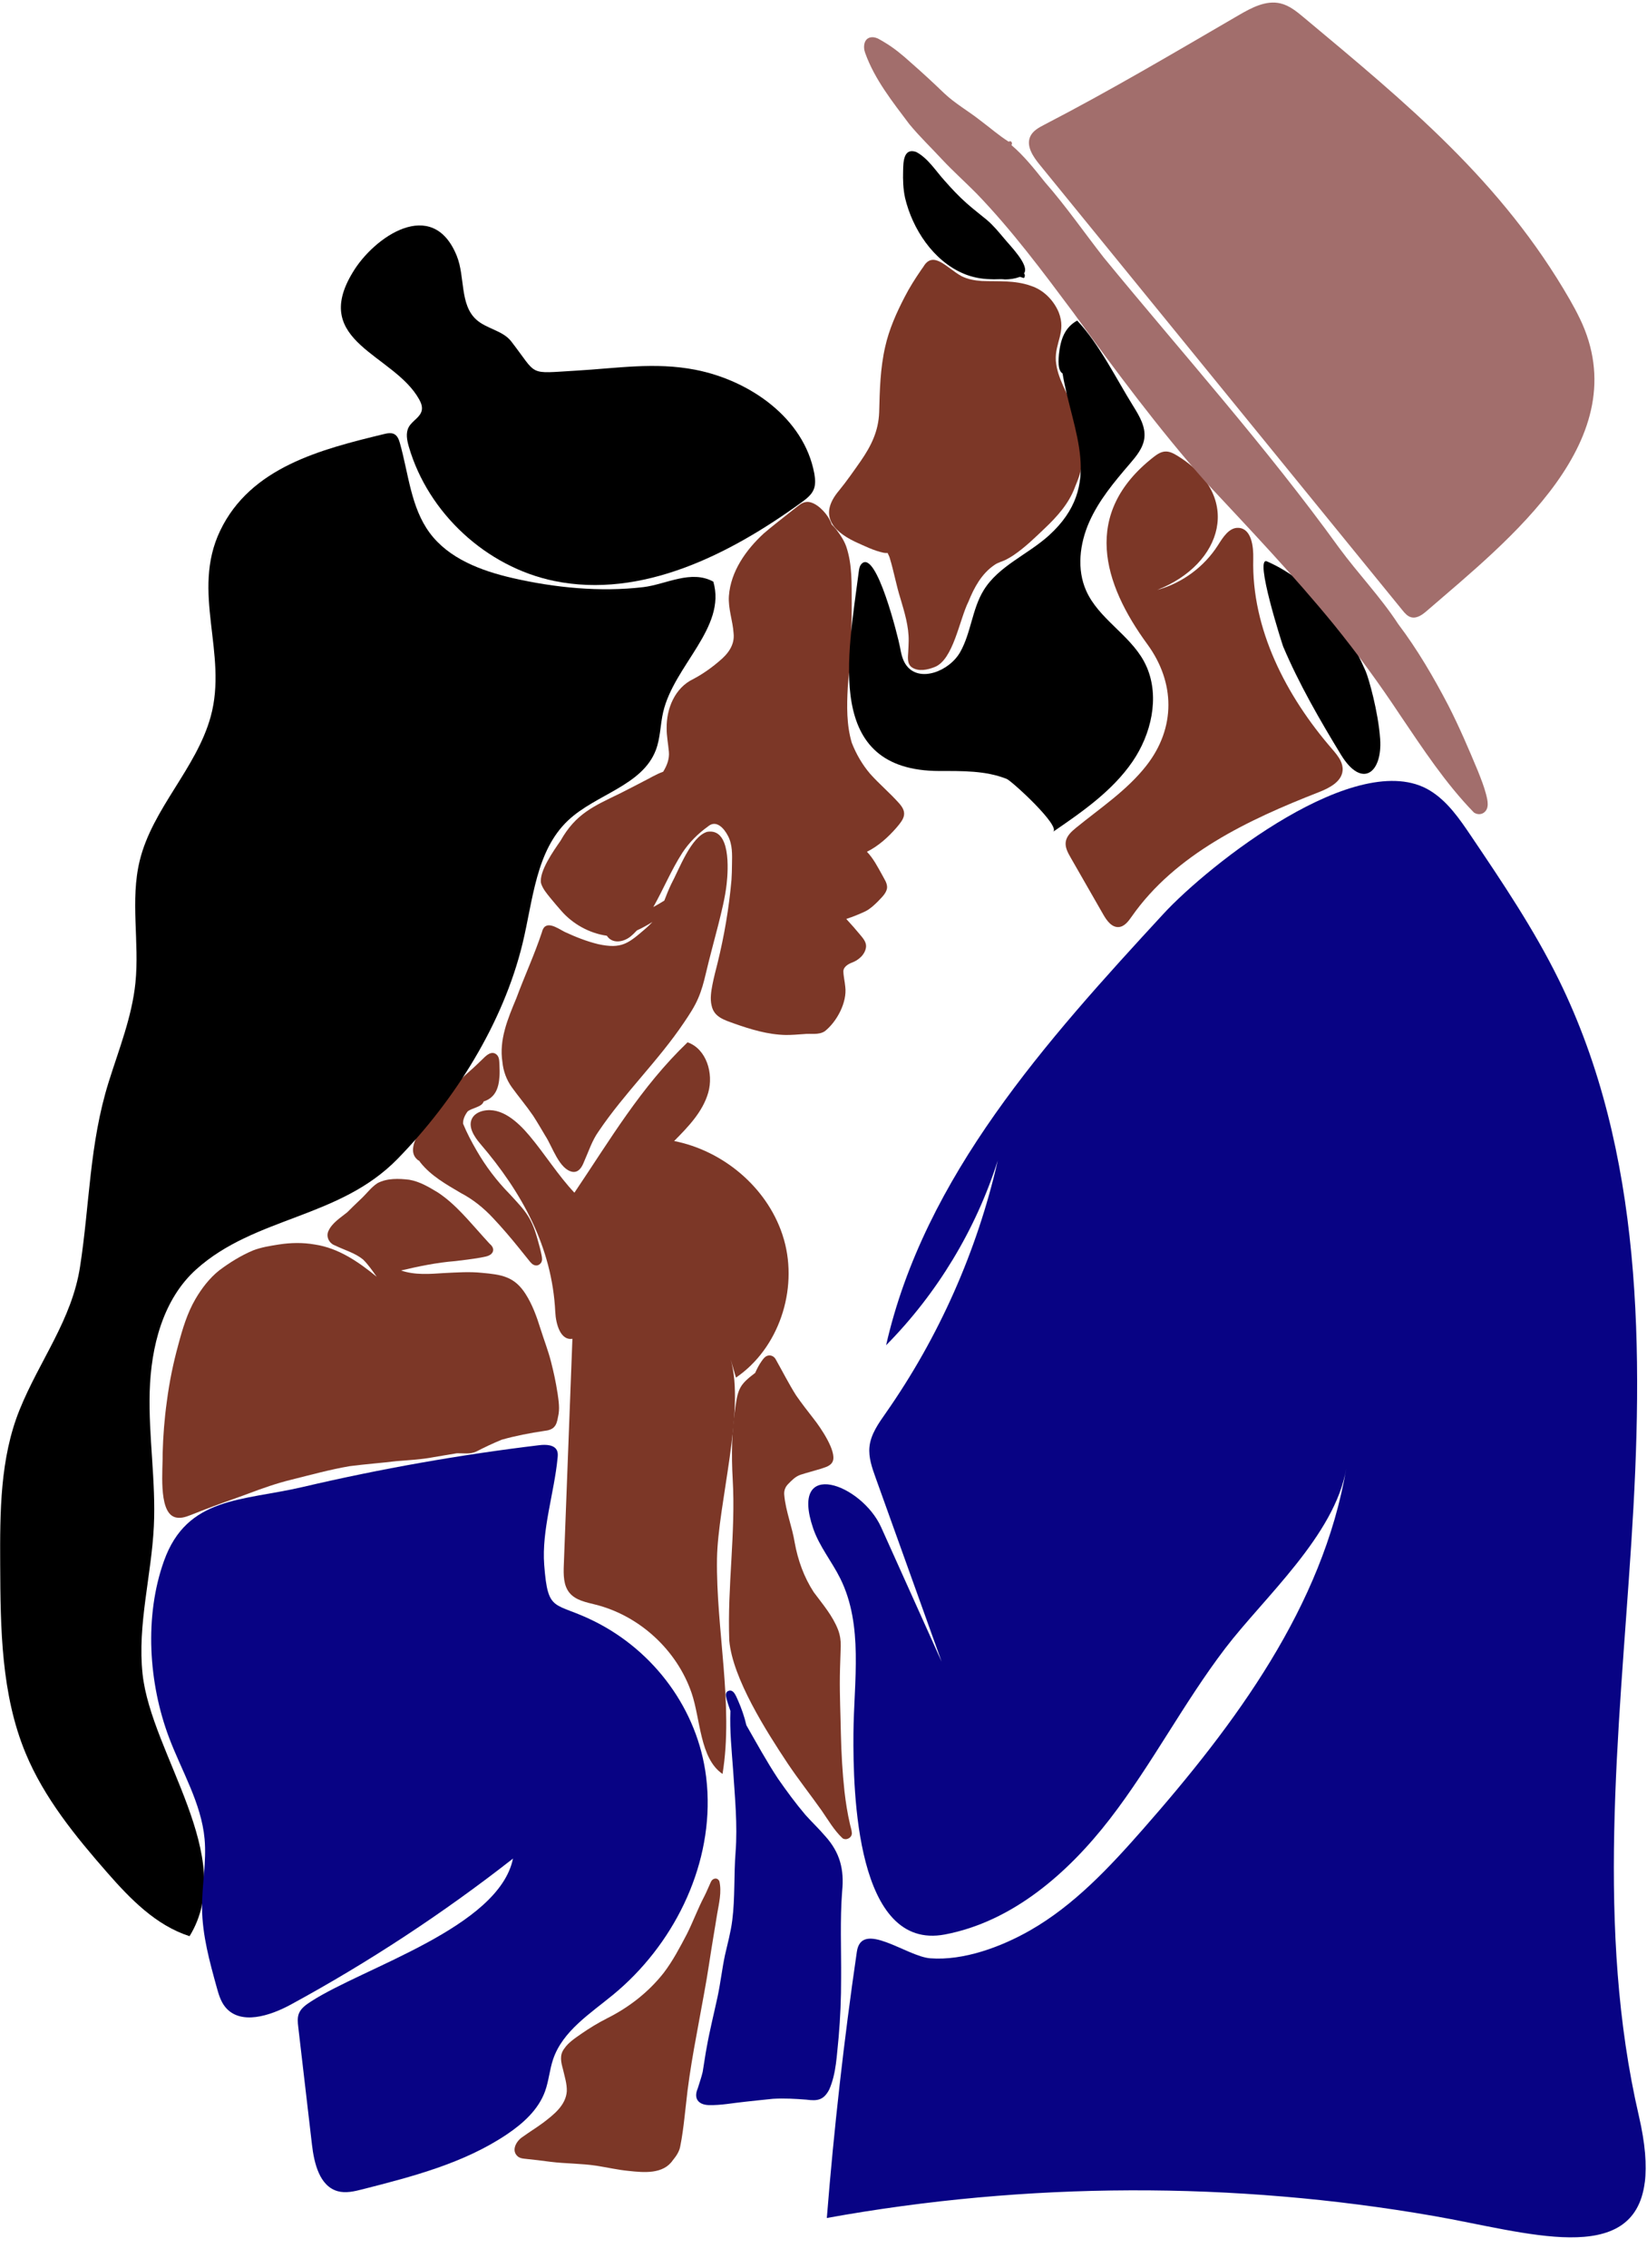
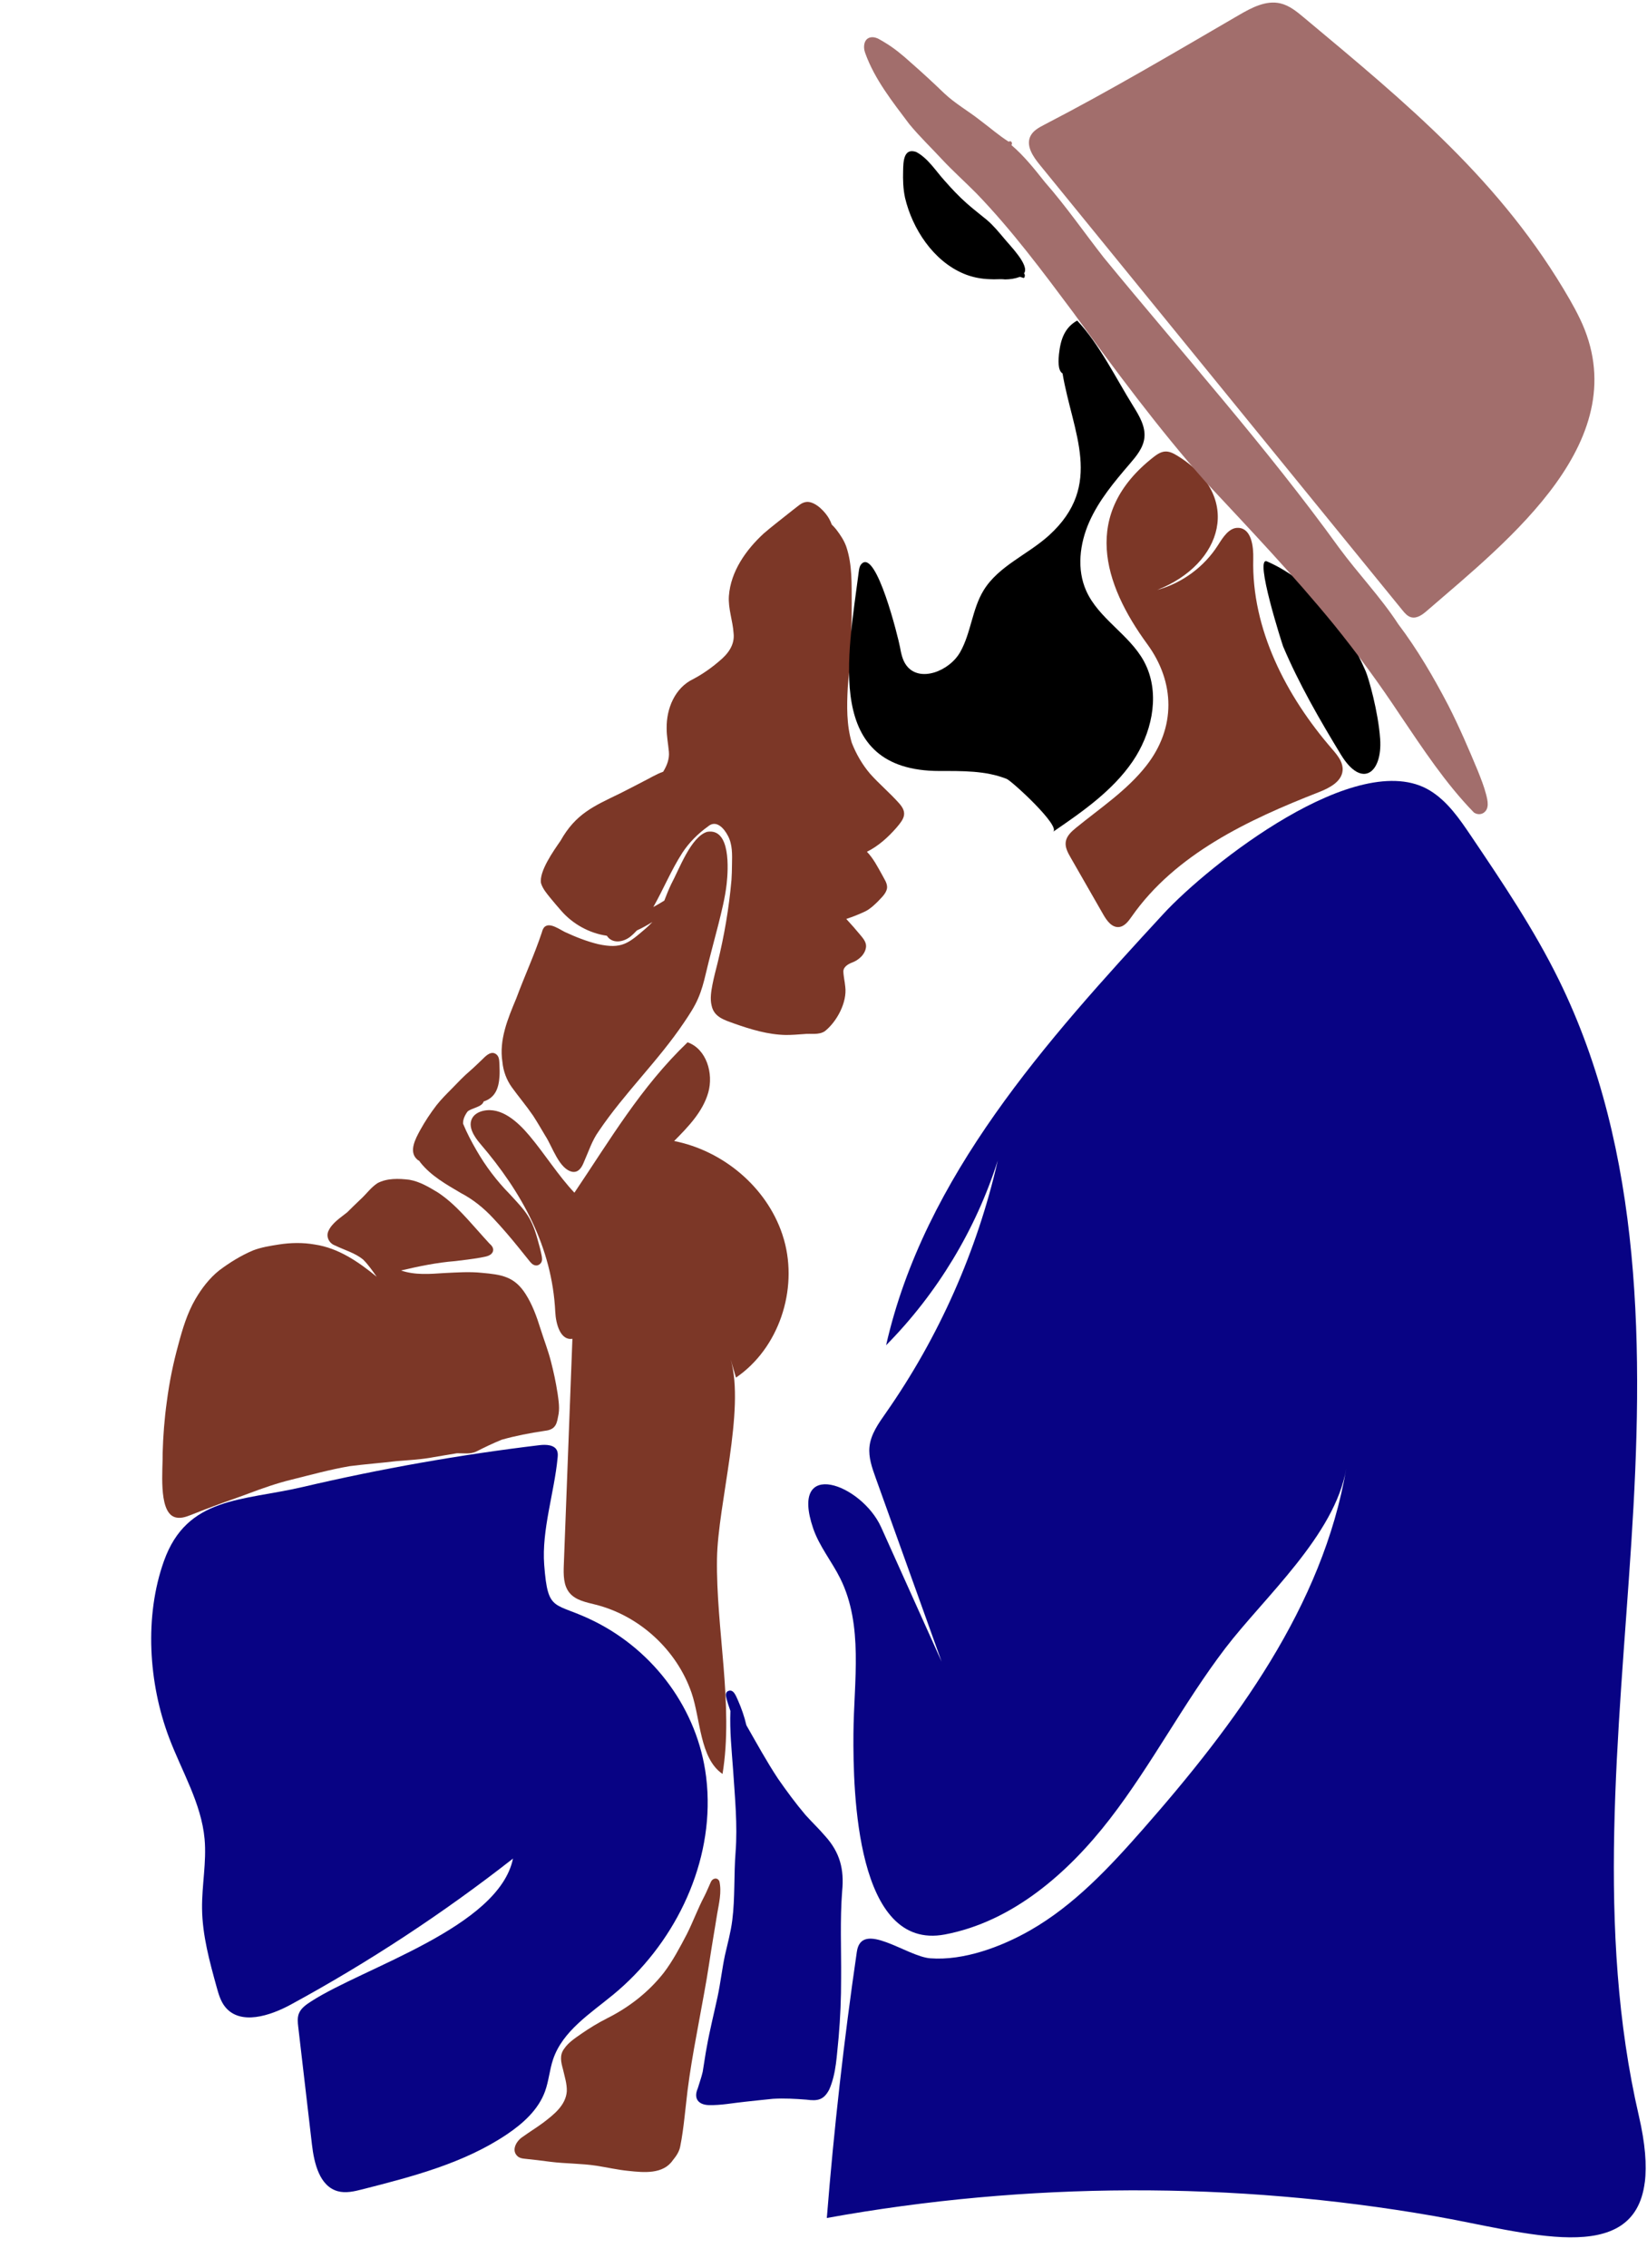
<svg xmlns="http://www.w3.org/2000/svg" data-name="Warstwa 2" fill="#000000" height="1598.2" preserveAspectRatio="xMidYMid meet" version="1" viewBox="-0.1 -1.8 1161.4 1598.2" width="1161.4" zoomAndPan="magnify">
  <g data-name="Векторный слой">
    <g>
      <g id="change1_1">
        <path d="M507.18,1323.8c1.73,7.58-.3,15.54-1.58,23.07-.88,5.29-1.68,10.59-2.61,15.88-2.25,13.27-4.04,26.61-6.54,39.84-4.63,26.12-10.18,52.1-12.84,78.54-.76,6.45-1.38,12.92-2.32,19.34-.49,3.38-1.02,6.75-1.71,10.1-.67,3.73-2.86,6.91-5.22,9.77-6.84,10.04-20.48,8.68-31.11,7.55-7.69-.73-15.21-2.5-22.82-3.67-10.69-1.63-21.55-1.42-32.27-2.75-6.21-.82-12.43-1.59-18.66-2.21-1.55-.17-3.11-.5-4.38-1.48-5.04-4.19-1.18-10.97,3.29-13.86,4.81-3.47,9.89-6.56,14.66-10.1,7.27-5.59,15.8-12.13,16.51-22.02,.2-5.3-1.55-10.41-2.69-15.53-1.38-4.99-2.57-9.94,.82-14.45,3.04-4.51,7.73-7.48,12.11-10.57,5.79-4.01,11.82-7.66,18.1-10.86,15.43-7.7,29.25-18.41,39.94-31.99,6.46-8.45,11.42-17.93,16.36-27.32,4.42-8.76,7.76-18.02,12.34-26.69,1.69-3.26,3-6.67,4.56-9.99,.98-2.62,4.56-3.77,6.05-.62Z" fill="#7c3727" />
      </g>
      <g id="change1_2">
-         <path d="M600.61,1289.83c.12,3.2-3.79,5.41-6.52,3.7-5.99-5.56-10.27-13.05-14.86-19.67-7.85-11.07-16.42-21.93-23.94-33.16-14.89-22.42-38.82-59.88-41.13-86.54-1.46-37.91,4.61-75.76,2.41-113.66-.95-17.01-.74-34.15,1.93-51.01,1.82-13.06,3.32-15.89,13.92-23.92,1.27-2.87,2.69-5.7,4.53-8.25,1.11-1.57,2.36-3.35,4.31-3.88,2.32-.64,4.61,.57,5.68,2.64,4.77,8.45,9.15,17.14,14.34,25.35,3.96,5.72,8.27,11.21,12.53,16.7,4.45,5.6,16.21,22.63,13.33,29.71-1.41,3.43-5.47,4.25-8.63,5.37-4.65,1.44-9.39,2.6-14.02,4.11-3.59,1.16-6.25,3.92-8.79,6.53-2.18,2.17-3.14,4.98-2.75,8.02,1.04,11.25,5.55,22.17,7.33,33.22,2.23,12.4,6.55,24.46,13.46,35.03,6.29,8.48,13.36,16.61,17.19,26.6,1.36,3.64,1.93,7.52,1.83,11.4-.17,6.99-.52,13.96-.61,20.96-.19,13.59,.46,27.17,.71,40.75,.33,13.88,1.06,27.21,2.56,40.88,.89,7.59,2.05,15.14,3.79,22.59,.45,2.18,1.27,4.3,1.4,6.53Z" fill="#7c3727" />
+         <path d="M600.61,1289.83Z" fill="#7c3727" />
      </g>
      <g id="change1_3">
        <path d="M551.48,867.68c.47,1.4,.91,2.82,1.31,4.24,9.93,35.2-3.69,76.39-33.92,96.98-1.25-4.28-2.5-8.56-3.75-12.84,10.38,35.56-9,101.89-9.62,140.35-.79,49.23,11.84,103.57,3.9,151.74-16.03-10.81-15.5-38.62-21.82-57.05-10.35-30.16-36.6-54.34-67.51-62.18-6.7-1.7-14.16-3.01-18.56-8.34-4.34-5.25-4.29-12.73-4.04-19.54,2.02-53.17,4.05-106.33,6.07-159.5-8.38,1.41-11.67-10.35-12.08-18.83-2.2-45.88-23.66-84.49-52.91-118.6-4.42-5.16-9.01-12.33-5.57-18.19,1.59-2.72,4.62-4.32,7.69-5.01,12.71-2.85,24.24,7.61,32.61,17.58,10.99,13.08,20.22,28,31.67,40.12,25.13-37.22,46.73-74.3,79.8-105.97,13.28,4.66,18.44,21.88,14.58,35.42-3.86,13.54-14.14,24.14-24.06,34.13,34.43,6.78,65,32.33,76.2,65.48Z" fill="#7c3727" />
      </g>
      <g id="change1_4">
        <path d="M393.01,979.43c.79,5.67,1.81,11.47,.39,17.13-1.07,6.64-3.07,9.22-9.96,9.93-9.98,1.48-19.94,3.41-29.65,6.13-6.2,2.5-12.33,5.45-18.24,8.46-4.21,1.91-8.95,1.04-13.42,1.12-5.4,.84-10.78,1.84-16.18,2.7-8.75,1.71-17.64,2.11-26.51,2.85-10.98,1.34-22.04,2.12-33.01,3.55-14.03,2.42-27.23,6.07-40.96,9.49-10.38,2.52-20.43,6.07-30.41,9.82-8.29,3.13-16.54,5.83-24.77,8.97-5.27,1.92-10.46,4.03-15.68,6.06-3.81,1.49-8.11,3.02-12.1,1.33-11.09-4.69-7.65-34.09-7.93-44.61,.34-12.28,1.27-24.54,2.98-36.71,1.78-13.69,4.45-26.8,8.09-39.98,2.96-11.11,6.29-22.26,12.12-32.23,4.43-7.53,9.88-14.64,16.73-20.11,7.38-5.52,15.32-10.45,23.82-14.04,5.82-2.25,12.03-3.21,18.16-4.18,8.42-1.32,17.02-1.46,25.43,.01,16.85,2.53,30.81,12.26,43.64,22.71-3.01-4.2-5.95-8.54-9.65-12.18-5.75-4.69-13.12-6.61-19.68-9.84-4.11-1.41-6.55-6-4.78-10.11,2.62-5.87,8.52-9.39,13.34-13.32,2.96-3,6.04-5.9,9.07-8.83,4.22-3.75,7.5-8.58,12.25-11.68,6.78-3.59,15.04-3.29,22.46-2.39,7.38,1.27,13.92,5.22,20.24,9.04,12.55,8.33,22.04,20.31,32.09,31.34,1.33,1.47,2.66,2.94,4,4.41,1.78,1.52,3.57,3.63,2.46,6.1-1.57,3.16-5.68,3.3-8.73,4-5.87,1.02-11.78,1.72-17.69,2.43-12.94,1.02-25.63,3.64-38.24,6.61,9.85,3.38,20.34,2.48,30.54,1.81,8.85-.42,17.76-1.07,26.59-.14,13.57,1.24,22.72,2.43,30.66,14.82,4.82,7.52,7.88,16.01,10.53,24.5,2.43,7.77,5.39,15.27,7.41,23.15,1.95,7.64,3.41,14.38,4.57,21.89Z" fill="#7c3727" />
      </g>
      <g id="change1_5">
        <path d="M381.77,882.46c.36,1.96,.8,4.21-.6,5.88-.88,1.05-2.27,1.75-3.64,1.49-2.12-.26-3.44-2.04-4.69-3.59-2.32-2.87-4.62-5.75-6.94-8.62-5.84-7.24-11.88-14.31-18.26-21.08-6.59-7.09-14.17-13.22-22.77-17.71-10.16-5.99-20.87-11.97-28.36-21.3-.36-.47-.71-.96-1.05-1.45-.38-.14-.75-.35-1.11-.64-6.66-5.54-1.43-14.88,1.84-20.92,3.35-6.08,7.18-11.86,11.38-17.36,3.37-4.31,7.28-8.17,11.12-12.05,4.12-4.27,8.23-8.59,12.74-12.43,3.13-2.72,6.09-5.64,9.09-8.5,2.34-2.38,5.94-5.7,9.29-3.12,2.42,1.82,2.11,5.13,2.3,7.83,.14,2.7,.18,5.39,.02,7.69-.53,8.34-2.93,15.06-11.18,17.75-1.14,3.97-8.18,4.44-11.3,7.03-1.8,2.39-3.38,5.57-3.2,8.63,2.66,6.49,5.96,12.73,9.48,18.8,6.42,11.15,14.23,21.47,23.25,30.64,11.79,12.75,15.71,16.64,20.3,33.91,.86,3.02,1.68,6.05,2.28,9.12Z" fill="#7c3727" />
      </g>
      <g id="change1_6">
        <path d="M634.04,564.37c5.99,6.73,3.29,10.89-1.92,16.96-5.92,6.8-12.77,13-20.89,17.05,4.5,4.65,7.47,10.51,10.62,16.11,1.51,3.03,3.93,6.01,3.56,9.58-.68,3.87-4.01,6.64-6.55,9.41-2.62,2.54-5.3,5.12-8.59,6.79-4.4,2.11-8.98,3.91-13.61,5.45,3.45,3.68,6.75,7.5,9.98,11.38,1.92,2.29,4.12,4.89,3.98,8.07-.45,5.46-5.27,9.68-10.2,11.39-2.48,1.02-5.55,2.85-5.82,5.77,.05,3.72,1.01,7.38,1.34,11.08,1.43,11.02-5.9,24.66-14.39,31.4-4.43,2.91-9.94,1.42-14.91,2.03-4.21,.3-8.42,.66-12.64,.63-12.51-.24-24.64-3.91-36.35-8.04-6.82-2.5-14.24-4.5-15.93-12.63-1.23-4.65-.3-10.34,.57-14.83,1-5.09,2.3-10.07,3.58-15.09,4.79-19.5,8.07-38.79,9.84-58.67,.23-3.62,.34-7.23,.36-10.86,.13-6.88,.45-14.05-2.91-20.3-2.64-5.11-8.16-11.5-13.96-6.55-7.07,5.08-13.34,11.28-18.12,18.58-7.87,12.2-13.36,25.68-20.49,38.24,2.62-1.44,5.21-2.94,7.75-4.52,1.5-3.89,3.02-7.76,4.82-11.52,5.69-10.57,13.91-33.44,25.39-36.96,16.7-2.8,14.91,26.35,13.75,36.8-1.12,9.79-3.52,19.18-5.89,28.68-2.95,11.53-6.12,23.01-8.84,34.59-1.36,5.81-2.91,11.6-5.29,17.09-2.61,6.16-6.34,11.72-10.07,17.24-18.11,26.95-41.97,49.62-60.11,76.55-4.74,6.55-7.13,14.34-10.41,21.64-1.38,3.49-3.6,7.57-8,7-9.45-1.57-14.34-17.98-19.21-25.32-2.86-4.79-5.64-9.62-8.68-14.29-4.72-6.9-10.14-13.29-15.04-20.06-3.69-5.2-5.96-11.29-6.56-17.64-2.54-15.73,3.87-30.79,9.8-45,5.75-15.56,12.76-30.65,17.99-46.4,2.2-9.48,10.81-3.09,16.1-.36,7.61,3.52,15.48,6.67,23.64,8.64,16.64,3.61,21.29-.58,33.29-10.87,1.75-1.49,3.4-3.09,4.96-4.77-3.52,2.16-7.17,4.25-10.95,5.95-1.48,1.61-3.06,3.13-4.77,4.5-5.16,3.98-12.75,4.95-16.43-.74-.06,0-.12-.02-.18-.03-12.29-1.77-24.09-8.36-32.14-17.74-2.5-2.83-4.94-5.72-7.34-8.63-2.62-3.26-5.49-6.53-6.75-10.59-1.57-8.26,8.98-23.05,13.73-29.91,10.76-19.11,23.35-24.36,42.04-33.42,5.33-2.64,10.58-5.45,15.88-8.16,4.82-2.37,9.39-5.31,14.47-7.08,2.64-4.29,4.52-9.07,4.03-14.11-.49-5.54-1.63-11.02-1.57-16.59-.2-13.76,5.76-28.4,18.71-34.59,6.67-3.53,12.84-7.87,18.55-12.8,6.01-4.96,10.89-11.32,9.93-19.55-.57-8.81-3.91-17.29-3.3-26.2,1.28-17.36,12.05-32.51,24.5-44,5.51-4.75,11.3-9.17,16.98-13.71,2.64-2.07,5.25-4.17,7.92-6.2,1.84-1.46,4.07-2.49,6.45-2.38,5.76,.39,12.18,7.09,14.84,11.9,.73,1.3,1.32,2.68,1.85,4.07,1.16,1.13,2.25,2.32,3.26,3.59,2.79,3.68,5.41,7.55,6.96,11.93,4.37,12.92,3.73,26.6,3.85,39.99,.07,13.36-.52,26.72-.97,40.06-.42,6.22-1.47,13.23-1.82,19.25-.68,13-.92,26.39,2.85,38.98,3.06,7.84,7.36,15.27,12.81,21.69,6.54,7.36,14.16,13.68,20.68,21.05Z" fill="#7c3727" />
      </g>
      <g id="change1_7">
-         <path d="M756.99,287.22c4.18,11.7,6.3,24.27,5.92,36.7-.36,6.16-2.7,11.97-5.03,17.61-4.25,11.52-12.57,20.73-21.37,29.05-7.03,6.71-14.05,13.56-22.14,18.99-1.53,1.02-3.11,1.95-4.74,2.8-2.8,1.5-6,2.08-8.59,3.99-8.96,6.11-14.24,15.84-18.18,25.68-6.41,12.63-10.67,41.14-23.94,46.19-4.98,1.98-11.42,3.4-16.14,.12-3.37-2.55-2.62-7.06-2.44-10.76,.14-2.6,.27-5.2,.32-7.8,.14-10.16-2.89-20-5.74-29.66-3.01-9.43-4.68-19.24-7.58-28.69-.25-1.11-1.01-2.37-1.55-3.62-.86,.08-1.76,.04-2.69-.11-7.07-1.47-13.62-4.84-20.19-7.76-17.18-8.21-25.23-19.76-11.28-36.18,5.27-6.46,10.35-13.75,15.09-20.52,7.46-10.74,12.67-21.25,13.14-34.55,.4-15.59,.75-31.02,4.25-46.21,2.74-12.25,7.92-23.84,13.68-34.95,3.4-6.67,7.43-12.97,11.66-19.14,.43-.53,.95-1.34,1.53-2.16,7.01-11.98,16.57,.85,26.9,6.52,4.4,2.22,9.32,3.09,14.2,3.44,11.59,.4,23.52-.63,34.64,3.37,8.95,2.82,16.21,10.18,19.78,18.76,5.38,13.9-2.82,21.16-2.07,33.98,.93,12.57,8.72,23.24,12.55,34.92Z" fill="#7c3727" />
-       </g>
+         </g>
      <g id="change1_8">
        <path d="M945.2,534.24c1.03,2.1,1.63,4.31,1.47,6.67-.54,8.09-9.38,12.58-16.93,15.53-49.88,19.47-101.08,43.7-131.79,87.56-2.34,3.34-5.11,7.13-9.18,7.42-4.92,.35-8.41-4.51-10.86-8.79-7.71-13.44-15.41-26.88-23.12-40.32-1.94-3.38-3.94-7.09-3.37-10.94,.61-4.18,4.06-7.28,7.33-9.95,17.1-13.91,35.84-26.31,49.45-43.65,21-26.75,20.37-58.84,.73-85.67-31.18-42.59-46.55-92.04,4.41-131.84,2.44-1.91,5.17-3.76,8.27-3.91,3.04-.15,5.9,1.37,8.5,2.96,.02,0,.03,.02,.05,.03,46.5,28.62,32,76.51-14.23,94.53,17.52-4.75,33.12-16.23,42.86-31.54,3.59-5.64,7.93-12.66,14.6-12.18,8.91,.63,10.49,12.87,10.26,21.81-1.26,49.46,23.17,96.57,55.56,133.98,2.21,2.55,4.54,5.3,6.01,8.3Z" fill="#7c3727" />
      </g>
      <g id="change2_1">
-         <path d="M478.47,405.99c8.32-1.78,16.62-2.23,24.44,2.06,9.44,32.35-27.74,59.08-35.37,91.91-2.06,8.88-1.92,18.28-5.18,26.79-9.59,25.1-42.25,31.08-61.82,49.49-22.85,21.5-24.76,56.28-32.16,86.78-13.66,56.33-47.93,110.57-88.09,151.71-41.21,42.22-100.47,40.56-142.03,77.91-23.51,21.13-31.9,54.58-32.8,86.17s4.44,63.16,2.93,94.72c-1.67,34.87-11.69,69.49-7.96,104.2,6.06,56.4,67.38,129.09,33.14,184.75-23.68-7.58-41.77-26.2-57.99-44.72-22.53-25.73-44.57-52.7-57.66-84.3C.7,1191.93,.24,1145.63,.03,1100.66c-.17-36.94-.14-74.98,13.73-109.21,14.15-34.92,36.77-63.1,42.59-100.7,6.86-44.28,6.54-86.58,20.21-130.22,7.21-23.02,16.37-45.73,18.83-69.73,2.94-28.68-3.81-58.2,3.04-86.2,8.99-36.76,39.94-64.91,50.02-101.39,12.34-44.64-14.07-87.7,6.7-131.07,21.48-44.86,71.4-57.38,115.38-68.05,2.51-.61,5.31-1.18,7.56,.1,2.22,1.27,3.16,3.95,3.85,6.42,6.04,21.46,7.68,45.09,20.94,63.02,13.46,18.2,36.27,26.76,58.32,31.84,29.71,6.84,61.91,10.03,92.31,6.44,8.04-.95,16.51-4.12,24.96-5.92Z" />
-       </g>
+         </g>
      <g id="change2_2">
-         <path d="M574.19,332.34c.63,3.63,.89,7.45-.53,10.83-1.61,3.83-5.1,6.49-8.47,8.94-50.88,36.96-112.92,68.14-174.51,55.44-47.8-9.86-88.77-47.64-102.46-94.49-1.34-4.59-2.38-9.77-.07-13.96,2.46-4.45,8.28-6.9,9.19-11.9,.47-2.55-.52-5.14-1.77-7.41-17.65-32.15-77.04-40.36-46.89-89.73,14.61-24.54,56.17-53.93,73.32-11.55,5.98,14.79,1.94,34.24,13.79,44.93,7.23,6.52,18.63,7.61,24.6,15.31,19.08,24.62,11.16,22.62,45.95,20.61,28.48-1.64,55.38-6.17,83.9-.61,38.62,7.53,76.61,34.25,83.83,72.93,.04,.22,.08,.45,.12,.67Z" />
-       </g>
+         </g>
      <g id="change2_3">
        <path d="M808.69,468.58c8.98,21.16,3,47.02-10.17,66.23-14.18,20.68-35.35,35.33-56.04,49.5,5.71-3.91-29.1-35.83-32.73-37.28-14.9-5.92-31.42-5.56-47.45-5.57-81.53-.09-64.44-81.1-56.84-140.41,.25-1.95,.58-4.05,1.92-5.48,10.42-11.11,26.01,52.43,27.1,58.35,.84,4.56,1.75,9.3,4.49,13.04,9.17,12.54,30.38,4.22,38.03-9.31,7.65-13.52,8.37-30.2,16.48-43.45,10.57-17.28,31.23-25.2,46.21-38.83,39-35.49,16.47-72.41,9.47-114.05-3.57-2.02-2.88-10.24-2.51-13.61,1.14-10.47,4.01-18.69,12.83-23.63,15.74,16.79,27.26,40.58,39.71,60.57,4.21,6.76,8.59,14.21,7.67,22.13-.82,7.05-5.67,12.87-10.3,18.25-10.89,12.67-21.8,25.68-28.57,40.97-6.76,15.28-8.95,33.38-2.08,48.62,8.77,19.47,30.13,30.55,40.48,49.23,.86,1.55,1.63,3.14,2.31,4.75Z" />
      </g>
      <g id="change2_4">
        <path d="M722.04,190.8c.5,.73,.75,1.6,.35,2.39,.13,.64-.67,1.1-1.18,.75-.81-.27-1.73-.75-2.59-.53-3.18,1.22-6.68,1.65-10.07,1.68-3.42-.44-6.88,.12-10.36-.15-6.47-.17-12.89-1.4-18.86-3.95-21.29-8.98-36.03-31.46-41.22-53.36-1.36-6.27-1.56-12.72-1.37-19.12,.14-6.14,.25-16.42,9.31-13.19,8.44,4.56,13.75,13.41,19.98,20.22,4.93,5.63,10.04,11.05,15.64,16.01,4.57,4.01,9.39,7.73,14.09,11.59,4.65,3.9,8.45,8.63,12.36,13.24,3.69,4.59,18.04,18.8,13.91,24.41Z" />
      </g>
      <g id="change2_5">
        <path d="M973.13,518.81s0,.06,0,.09c1.65,23.85-12.78,35.45-27.65,11.06-14.88-24.41-29.58-49.86-40.76-76.23-.41-.97-20.74-64.03-11.36-59.94,32.79,14.3,55.67,45.46,69.58,77.41,1.99,4.57,8.83,28.27,10.18,47.62Z" />
      </g>
      <g id="change3_1">
        <path d="M1159.73,1535.87c-7.58,60.52-83.98,35.04-148.58,23.8-141.35-24.6-287.03-24.13-428.21,1.38,5.01-62.74,12.07-125.32,21.17-187.6,3.31-22.65,35.14,3.35,51.75,4.62,23.62,1.8,50.14-8.11,70.32-19.61,31.17-17.77,56.1-44.53,79.8-71.48,65.05-73.99,126.73-156.94,143.25-254.07-7.91,47.03-58.01,90.91-85.34,126.73-29.36,38.49-51.75,81.93-81.35,120.24-29.6,38.3-68.79,72.4-116.35,81.4-62.43,11.82-64.82-99.69-64.48-141.56,.3-36.97,7.16-76.18-9.29-109.3-5.96-11.99-14.77-22.59-19.1-35.26-17.13-50.21,34.12-31.5,47.94-.8,14.21,31.57,28.43,63.15,42.64,94.72-15.53-43.24-31.05-86.49-46.58-129.73-2.51-6.98-5.05-14.25-4.31-21.63,.89-8.92,6.41-16.58,11.55-23.92,37.42-53.46,64.39-114.22,78.92-177.84-15.52,48.76-42.75,93.75-78.74,130.13,26.99-118.91,112.83-214.32,195.53-303.93,31.91-34.58,137.21-117.99,188.03-86.87,12.32,7.55,20.78,19.89,28.87,31.87,22.17,32.84,44.41,65.81,61.91,101.36,59.64,121.17,59.88,262.35,51.13,397.12-8.76,134.77-25.09,271.92,5.35,403.49,4.5,19.46,5.69,34.78,4.19,46.74Z" fill="#080384" />
      </g>
      <g id="change3_2">
        <path d="M581.84,1292.01c10.38,11.54,13.41,23.38,11.92,38.63-1.58,20.44-.58,40.95-.74,61.41,.03,13.92-.54,27.83-1.75,41.69-1.36,12.36-1.56,25.34-6.65,36.86-3.91,7.38-8.18,8.12-16.05,7.07-7.86-.61-15.75-1.08-23.63-.6-6.53,.59-13.03,1.43-19.55,2.07-8.55,.86-17.07,2.58-25.7,2.37-7.42-.27-10.84-4.68-7.77-11.75,1.16-3.93,2.61-7.77,3.51-11.78,1.03-5.91,1.76-11.86,2.91-17.74,2.11-11.77,5.1-23.56,7.59-35.2,2.05-9.67,3.14-19.5,5.18-29.17,1.85-8.18,4.12-16.28,5.16-24.63,2.03-15.9,1.06-32,2.33-47.96,1.47-19.1-.5-39.02-1.74-57.88-1.04-14.27-2.44-27.55-1.91-41.64-1.18-3.39-2.4-6.79-3.1-10.32-.32-1.36,.04-2.91,1.33-3.64,4.06-1.93,5.79,3.77,7.13,6.55,2.48,5.65,4.53,11.49,5.91,17.51,7.25,12.64,14.25,25.48,22.3,37.64,6.11,8.78,12.46,17.42,19.39,25.57,4.54,5.08,9.52,9.75,13.92,14.94Z" fill="#080384" />
      </g>
      <g id="change3_3">
        <path d="M498.77,1261.23c2.6,53.98-24.49,107.88-66.42,142.42-16.25,13.39-35.64,25.6-42.41,45.53-2.51,7.39-3.05,15.36-5.73,22.7-4.71,12.92-15.55,22.64-26.97,30.3-30.3,20.32-66.43,29.67-101.78,38.67-5.72,1.46-11.76,2.91-17.44,1.32-12.81-3.6-16.6-19.61-18.14-32.83-3.22-27.64-6.45-55.27-9.67-82.91-.36-3.13-.71-6.4,.41-9.34,1.48-3.88,5.17-6.39,8.67-8.65,37.05-23.99,132.35-52.14,142.35-100.65-49.27,38.57-101.75,73.03-156.72,102.91-14.75,8.01-35.56,14.7-46.18,1.7-3.24-3.97-4.69-9.06-6.06-14-5.02-18.13-10.07-36.51-10.3-55.32-.2-16.4,3.27-32.8,1.78-49.13-2.31-25.2-16.1-47.66-25.04-71.34-14.47-38.3-17.56-85.55-3.58-124.57,16.31-45.53,55.33-42.13,97.7-52.04,55.08-12.89,110.87-22.75,167.03-29.49,4.74-.57,10.87-.33,12.55,4.14,.58,1.54,.43,3.25,.27,4.9-2.33,24.3-11.3,50.86-9.44,75.26,2.64,34.5,6.83,25.57,35.45,39.83,42.22,21.05,72.75,62.15,78.7,109.32,.47,3.75,.8,7.5,.98,11.26Z" fill="#080384" />
      </g>
      <g id="change4_1">
        <path d="M1047.87,558.1c1.09,4.24,2.5,10.09-1.91,12.92-2.04,1.3-4.83,1.06-6.75-.34-19.98-20.51-35.87-44.76-51.89-68.42-14.56-22.01-30.1-43.29-46.62-63.72-28.55-34.93-59.71-67.6-90.47-100.58-33.59-37.99-63.84-78.82-93.67-119.79-21.52-28.81-43.06-57.74-68.07-83.66-7.99-8.07-16.47-15.62-24.24-23.92-7.72-8.34-15.96-16.2-23.18-24.98-11.75-15.65-24.36-31.38-31.04-49.99-1.71-4.39-1.04-11.05,4.92-11.21,3.28-.05,6.01,2.11,8.73,3.64,6.7,3.97,12.7,8.98,18.46,14.2,8.06,7.04,15.92,14.3,23.62,21.71,7.72,7.3,17.06,12.5,25.36,19.07,6.82,5.07,12.98,10.54,20.06,15,1.79-1.09,2.88,.86,1.95,2.42,8.97,7.62,16.27,16.9,23.58,26.06,15,17.1,27.78,35.62,41.53,53.19,55.68,67.77,114.43,133.22,165.84,204.36,13.45,18.32,29.31,34.75,41.75,53.81,13.61,18,24.98,37.49,35.41,57.46,7.66,14.99,14.31,30.5,20.78,46.04,2.18,5.48,4.39,11,5.86,16.73Z" fill="#a26e6c" />
      </g>
      <g id="change4_2">
        <path d="M1113.91,222.59c41.06,84.92-49.79,155.87-107.85,206.03-3.14,2.72-7.04,5.59-11.06,4.52-2.61-.69-4.48-2.9-6.19-4.99-85.32-104.71-170.64-209.42-255.96-314.13-4.6-5.64-9.47-13.01-6.46-19.63,1.81-3.98,5.96-6.26,9.84-8.27,46.68-24.13,91.75-50.84,137.19-77.24,9.01-5.24,19.18-10.67,29.33-8.31,6.29,1.46,11.49,5.72,16.45,9.86,72.53,60.55,139.54,115.34,187.64,198.87,2.6,4.52,4.96,8.94,7.06,13.3Z" fill="#a26e6c" />
      </g>
    </g>
  </g>
</svg>